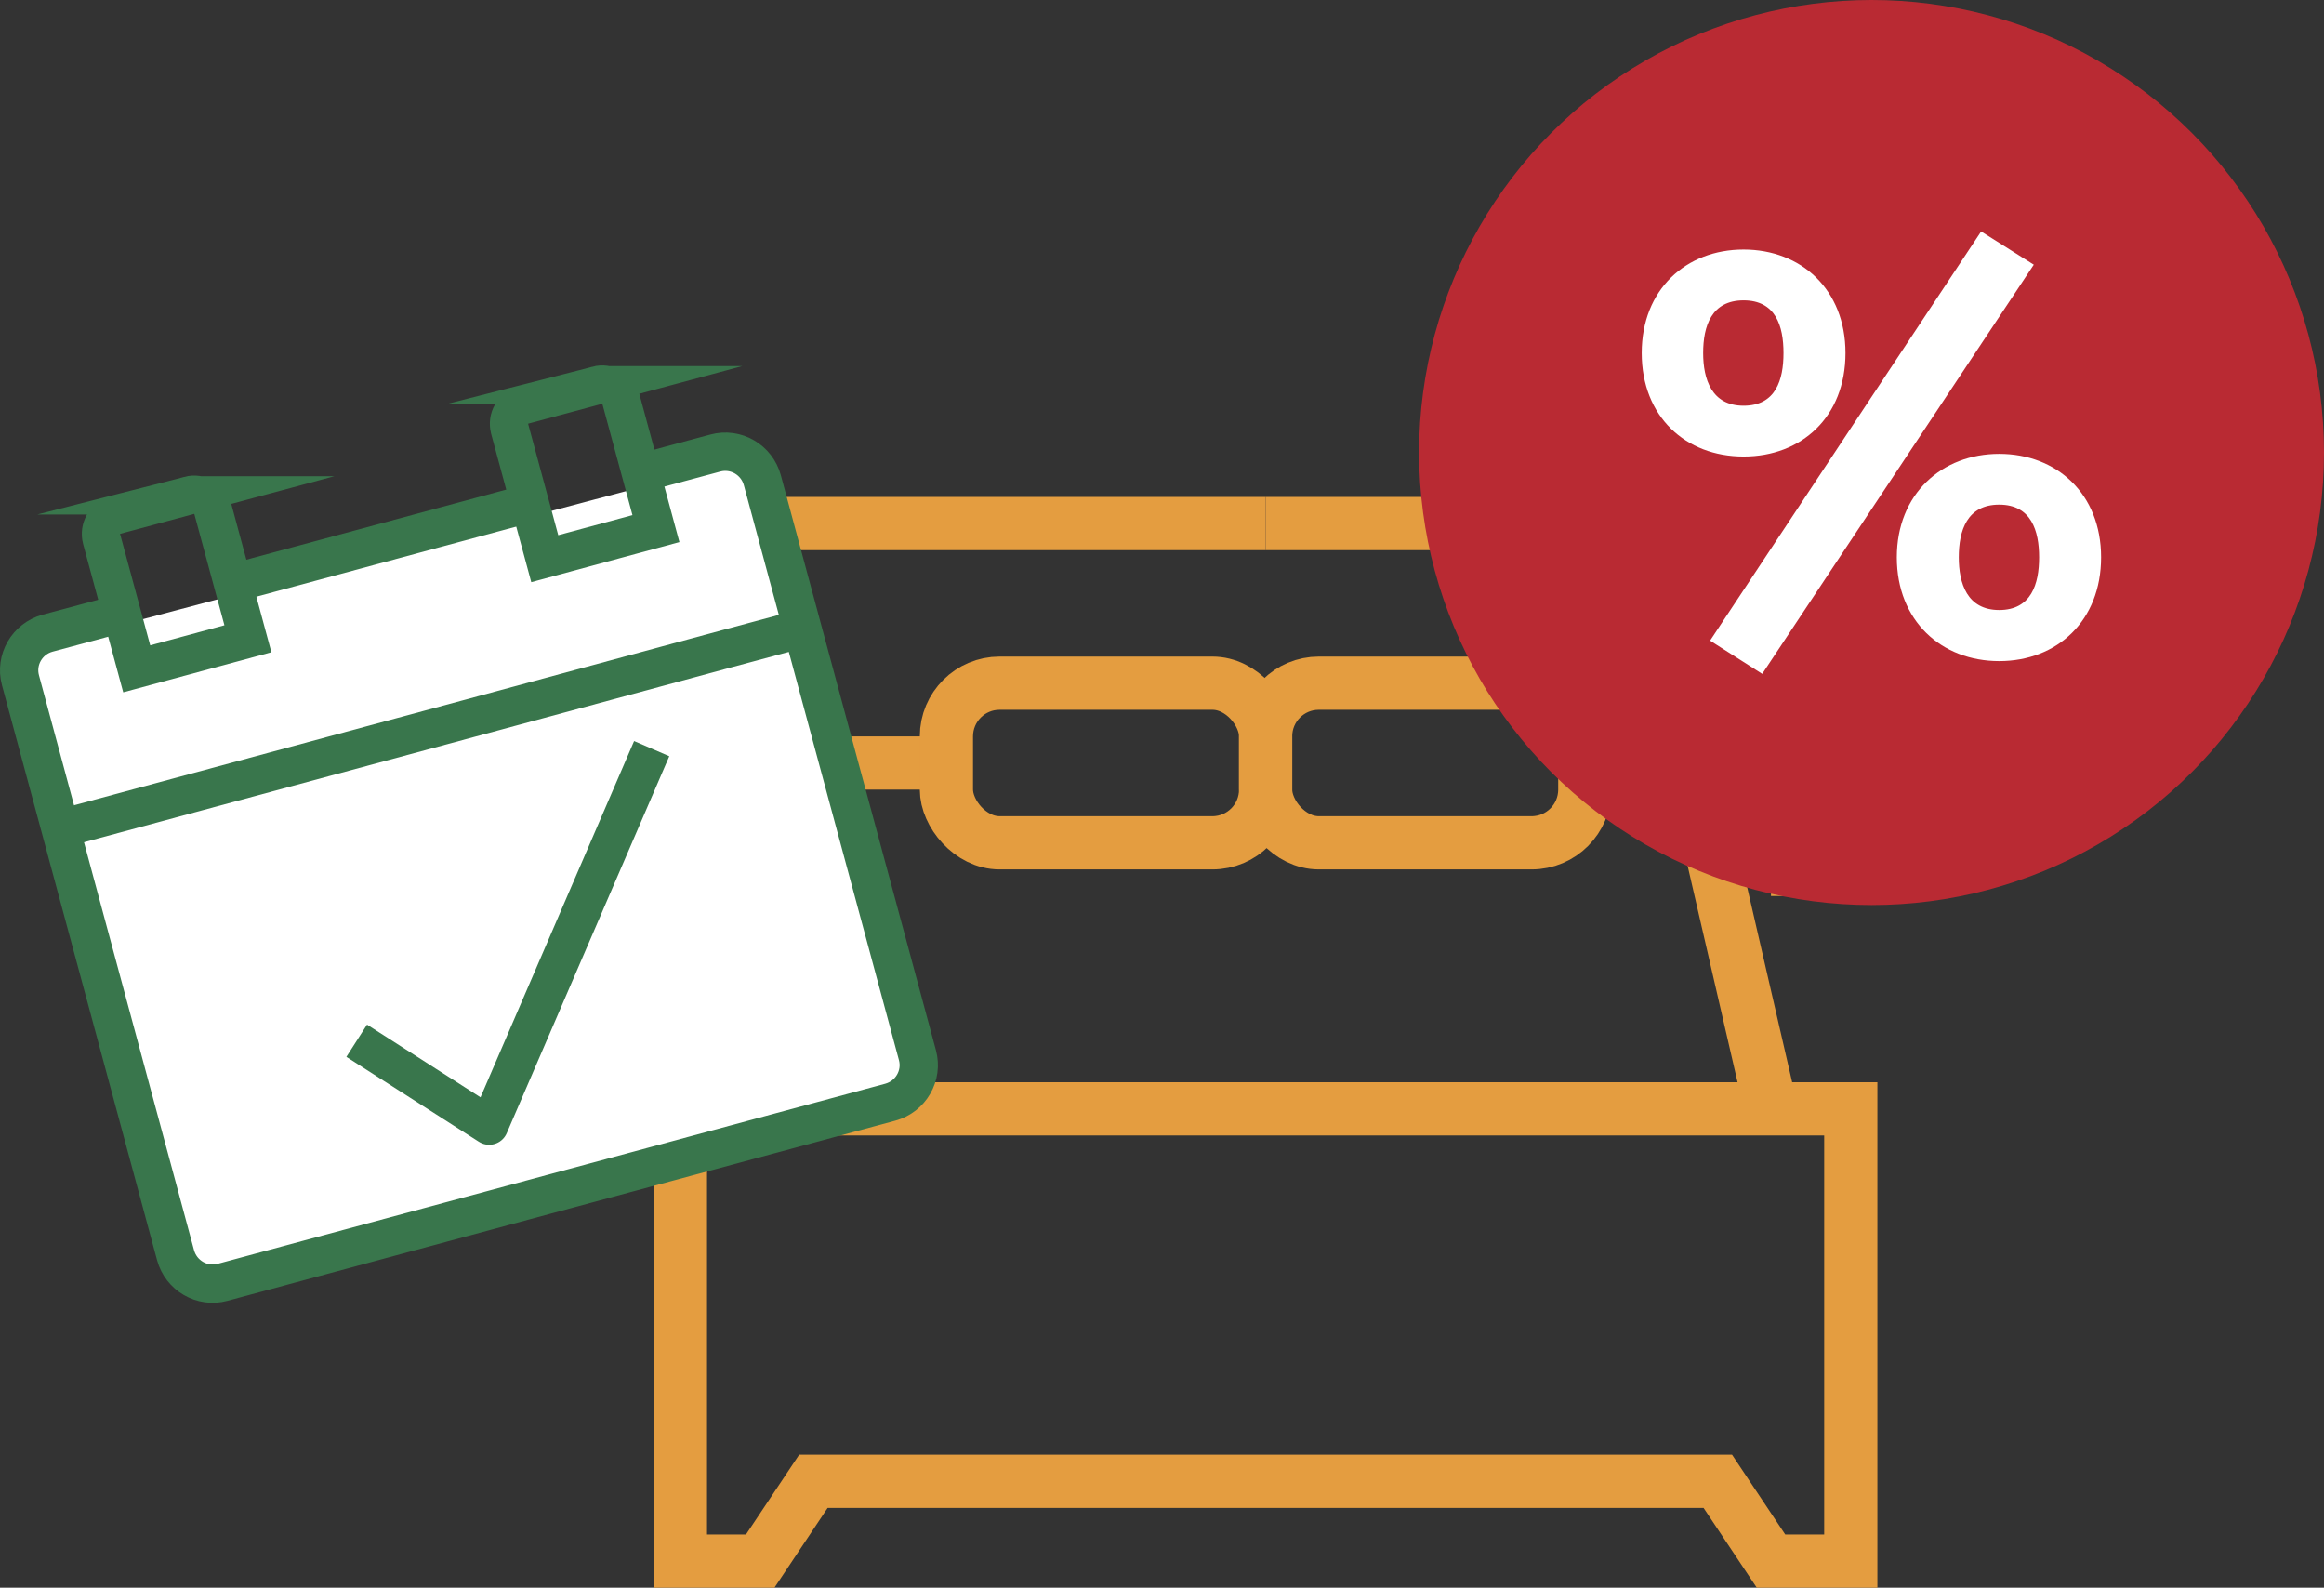
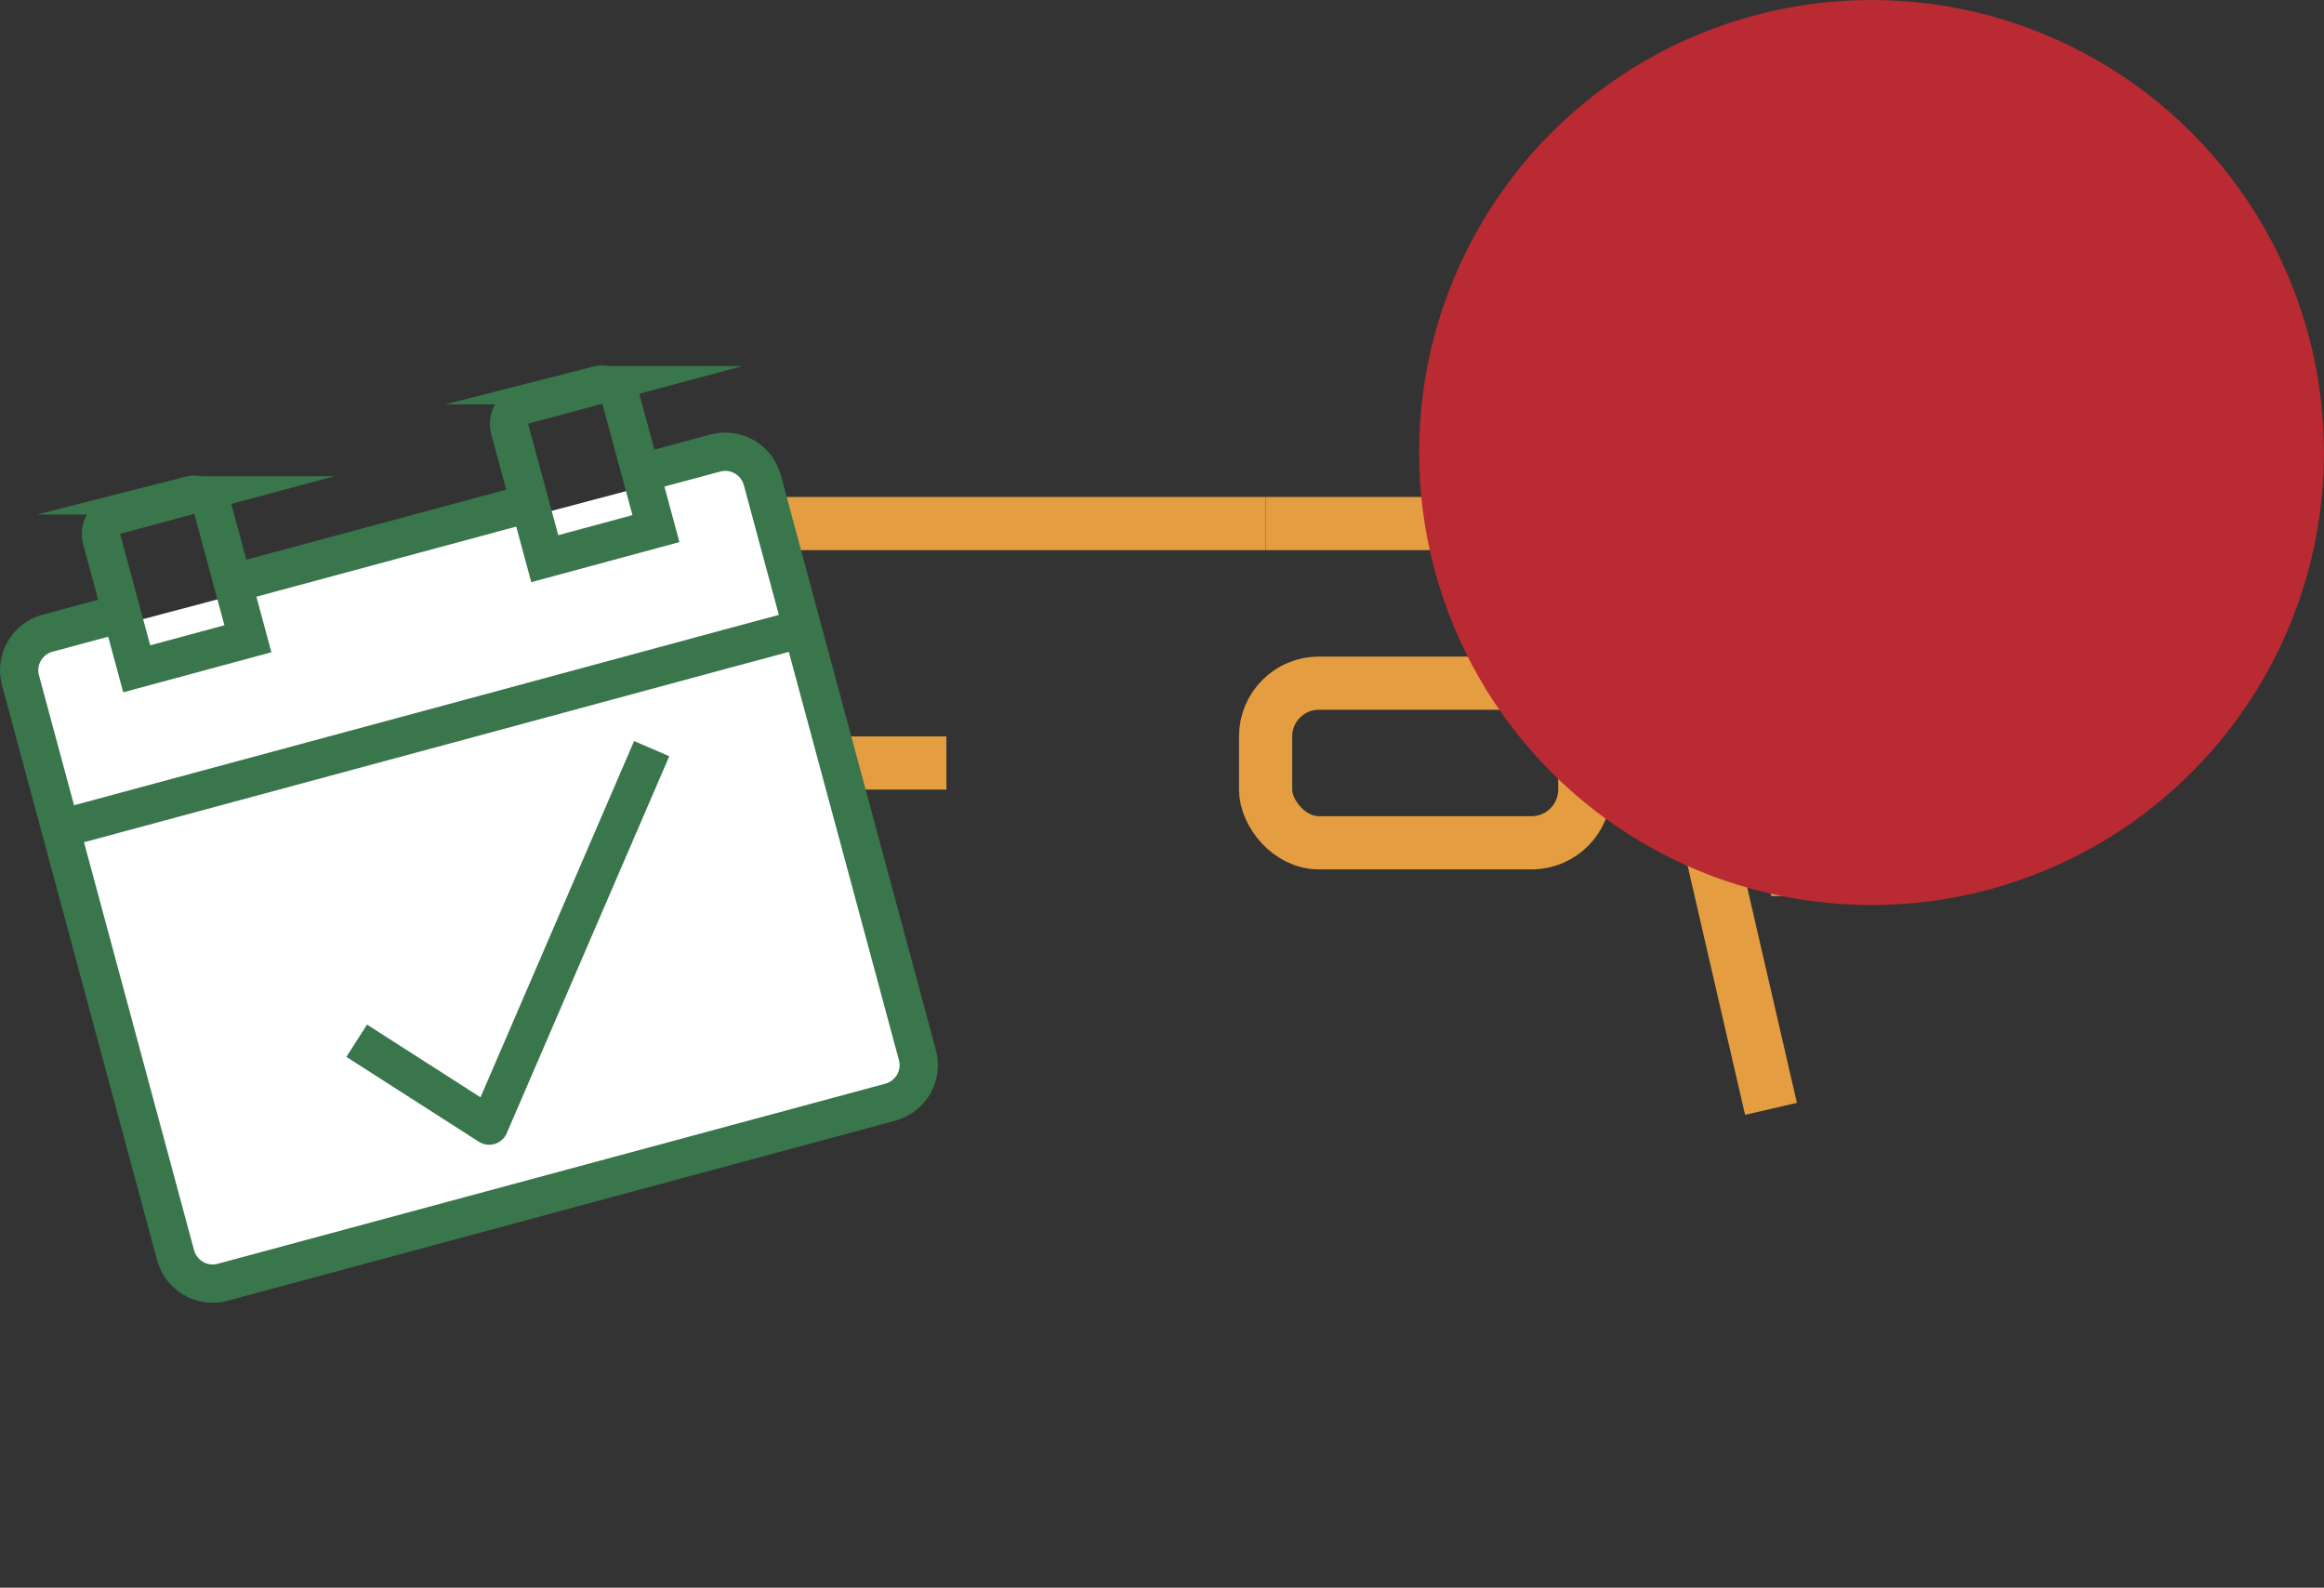
<svg xmlns="http://www.w3.org/2000/svg" id="Ebene_2" viewBox="0 0 87.37 59.68">
  <rect x="0" y="0" width="87.37" height="59.68" fill="#333333" stroke="none" />
  <g id="Ebene_1-2">
-     <polygon points="25.58 41.68 25.58 58.68 28.58 58.68 30.58 55.68 64.58 55.68 66.58 58.68 69.58 58.68 69.58 41.68 25.58 41.68" fill="none" stroke="#e49d40" stroke-miterlimit="10" stroke-width="2" />
    <polyline points="67.58 33.68 67.58 19.68 47.58 19.68" fill="none" stroke="#e49d40" stroke-miterlimit="10" stroke-width="2" />
    <polyline points="27.58 33.68 27.58 19.68 47.58 19.68" fill="none" stroke="#e49d40" stroke-miterlimit="10" stroke-width="2" />
    <polyline points="35.58 28.68 35.58 28.68 31.58 28.68 28.58 41.68" fill="none" stroke="#e49d40" stroke-miterlimit="10" stroke-width="2" />
    <polyline points="66.58 41.68 63.58 28.68 59.58 28.68" fill="none" stroke="#e49d40" stroke-miterlimit="10" stroke-width="2" />
-     <rect x="35.58" y="25.68" width="12" height="6" rx="2" ry="2" fill="none" stroke="#e49d40" stroke-miterlimit="10" stroke-width="2" />
    <rect x="47.58" y="25.68" width="12" height="6" rx="2" ry="2" fill="none" stroke="#e49d40" stroke-miterlimit="10" stroke-width="2" />
    <circle cx="70.36" cy="17.01" r="17.01" fill="#b92a33" />
-     <path d="m69.38,13.27c0,2.4-1.65,3.89-3.83,3.89s-3.83-1.5-3.83-3.89,1.67-3.89,3.83-3.89,3.83,1.5,3.83,3.89Zm-5.35,0c0,.97.31,1.98,1.52,1.98s1.5-.97,1.5-1.98-.29-1.98-1.5-1.98-1.52.97-1.52,1.98Zm12.43-3.32l-10.21,15.38-1.96-1.25,10.19-15.38,1.98,1.25Zm2.53,11c0,2.38-1.65,3.9-3.83,3.9s-3.85-1.52-3.85-3.9,1.69-3.89,3.85-3.89,3.83,1.5,3.83,3.89Zm-5.35,0c0,.97.31,1.98,1.52,1.98s1.5-.99,1.5-1.98-.29-1.98-1.5-1.98-1.52.97-1.52,1.98Z" fill="#fff" />
    <path d="m33.52,41.67l-25.22,6.68c-.76.19-1.53-.27-1.73-1.02L1.23,25.83c-.19-.76.27-1.53,1.02-1.73l25.22-6.68c.76-.19,1.53.27,1.73,1.02l5.35,21.49c.19.76-.27,1.53-1.02,1.73Z" fill="#fff" />
    <polyline points="30.17 23.62 27.38 24.37 17.62 27.01 2.28 31.15" fill="none" stroke="#39764c" stroke-miterlimit="10" stroke-width="1.44" />
    <line x1="19.92" y1="18.91" x2="8.76" y2="21.92" fill="none" stroke="#39764c" stroke-miterlimit="10" stroke-width="1.44" />
    <path d="m4.58,23.05l-2.79.75c-.77.21-1.23,1-1.02,1.77l5.83,21.61c.21.77,1,1.23,1.77,1.02l25.1-6.77c.77-.21,1.23-1,1.02-1.77l-5.83-21.61c-.21-.77-1-1.23-1.77-1.02l-2.79.75" fill="none" stroke="#39764c" stroke-miterlimit="10" stroke-width="1.44" />
    <path d="m22.46,14.48l-2.79.75c-.39.1-.61.5-.51.89l1.32,4.88,4.18-1.13-1.32-4.88c-.1-.39-.5-.61-.89-.51Z" fill="none" stroke="#39764c" stroke-miterlimit="10" stroke-width="1.44" />
    <path d="m7.12,18.62l-2.79.75c-.39.1-.61.5-.51.89l1.32,4.88,4.18-1.13-1.32-4.88c-.1-.39-.5-.61-.89-.51Z" fill="none" stroke="#39764c" stroke-miterlimit="10" stroke-width="1.44" />
    <polyline points="13.41 39.12 18.39 42.31 24.5 28.14" fill="none" stroke="#39764c" stroke-linejoin="round" stroke-width="1.44" />
  </g>
</svg>